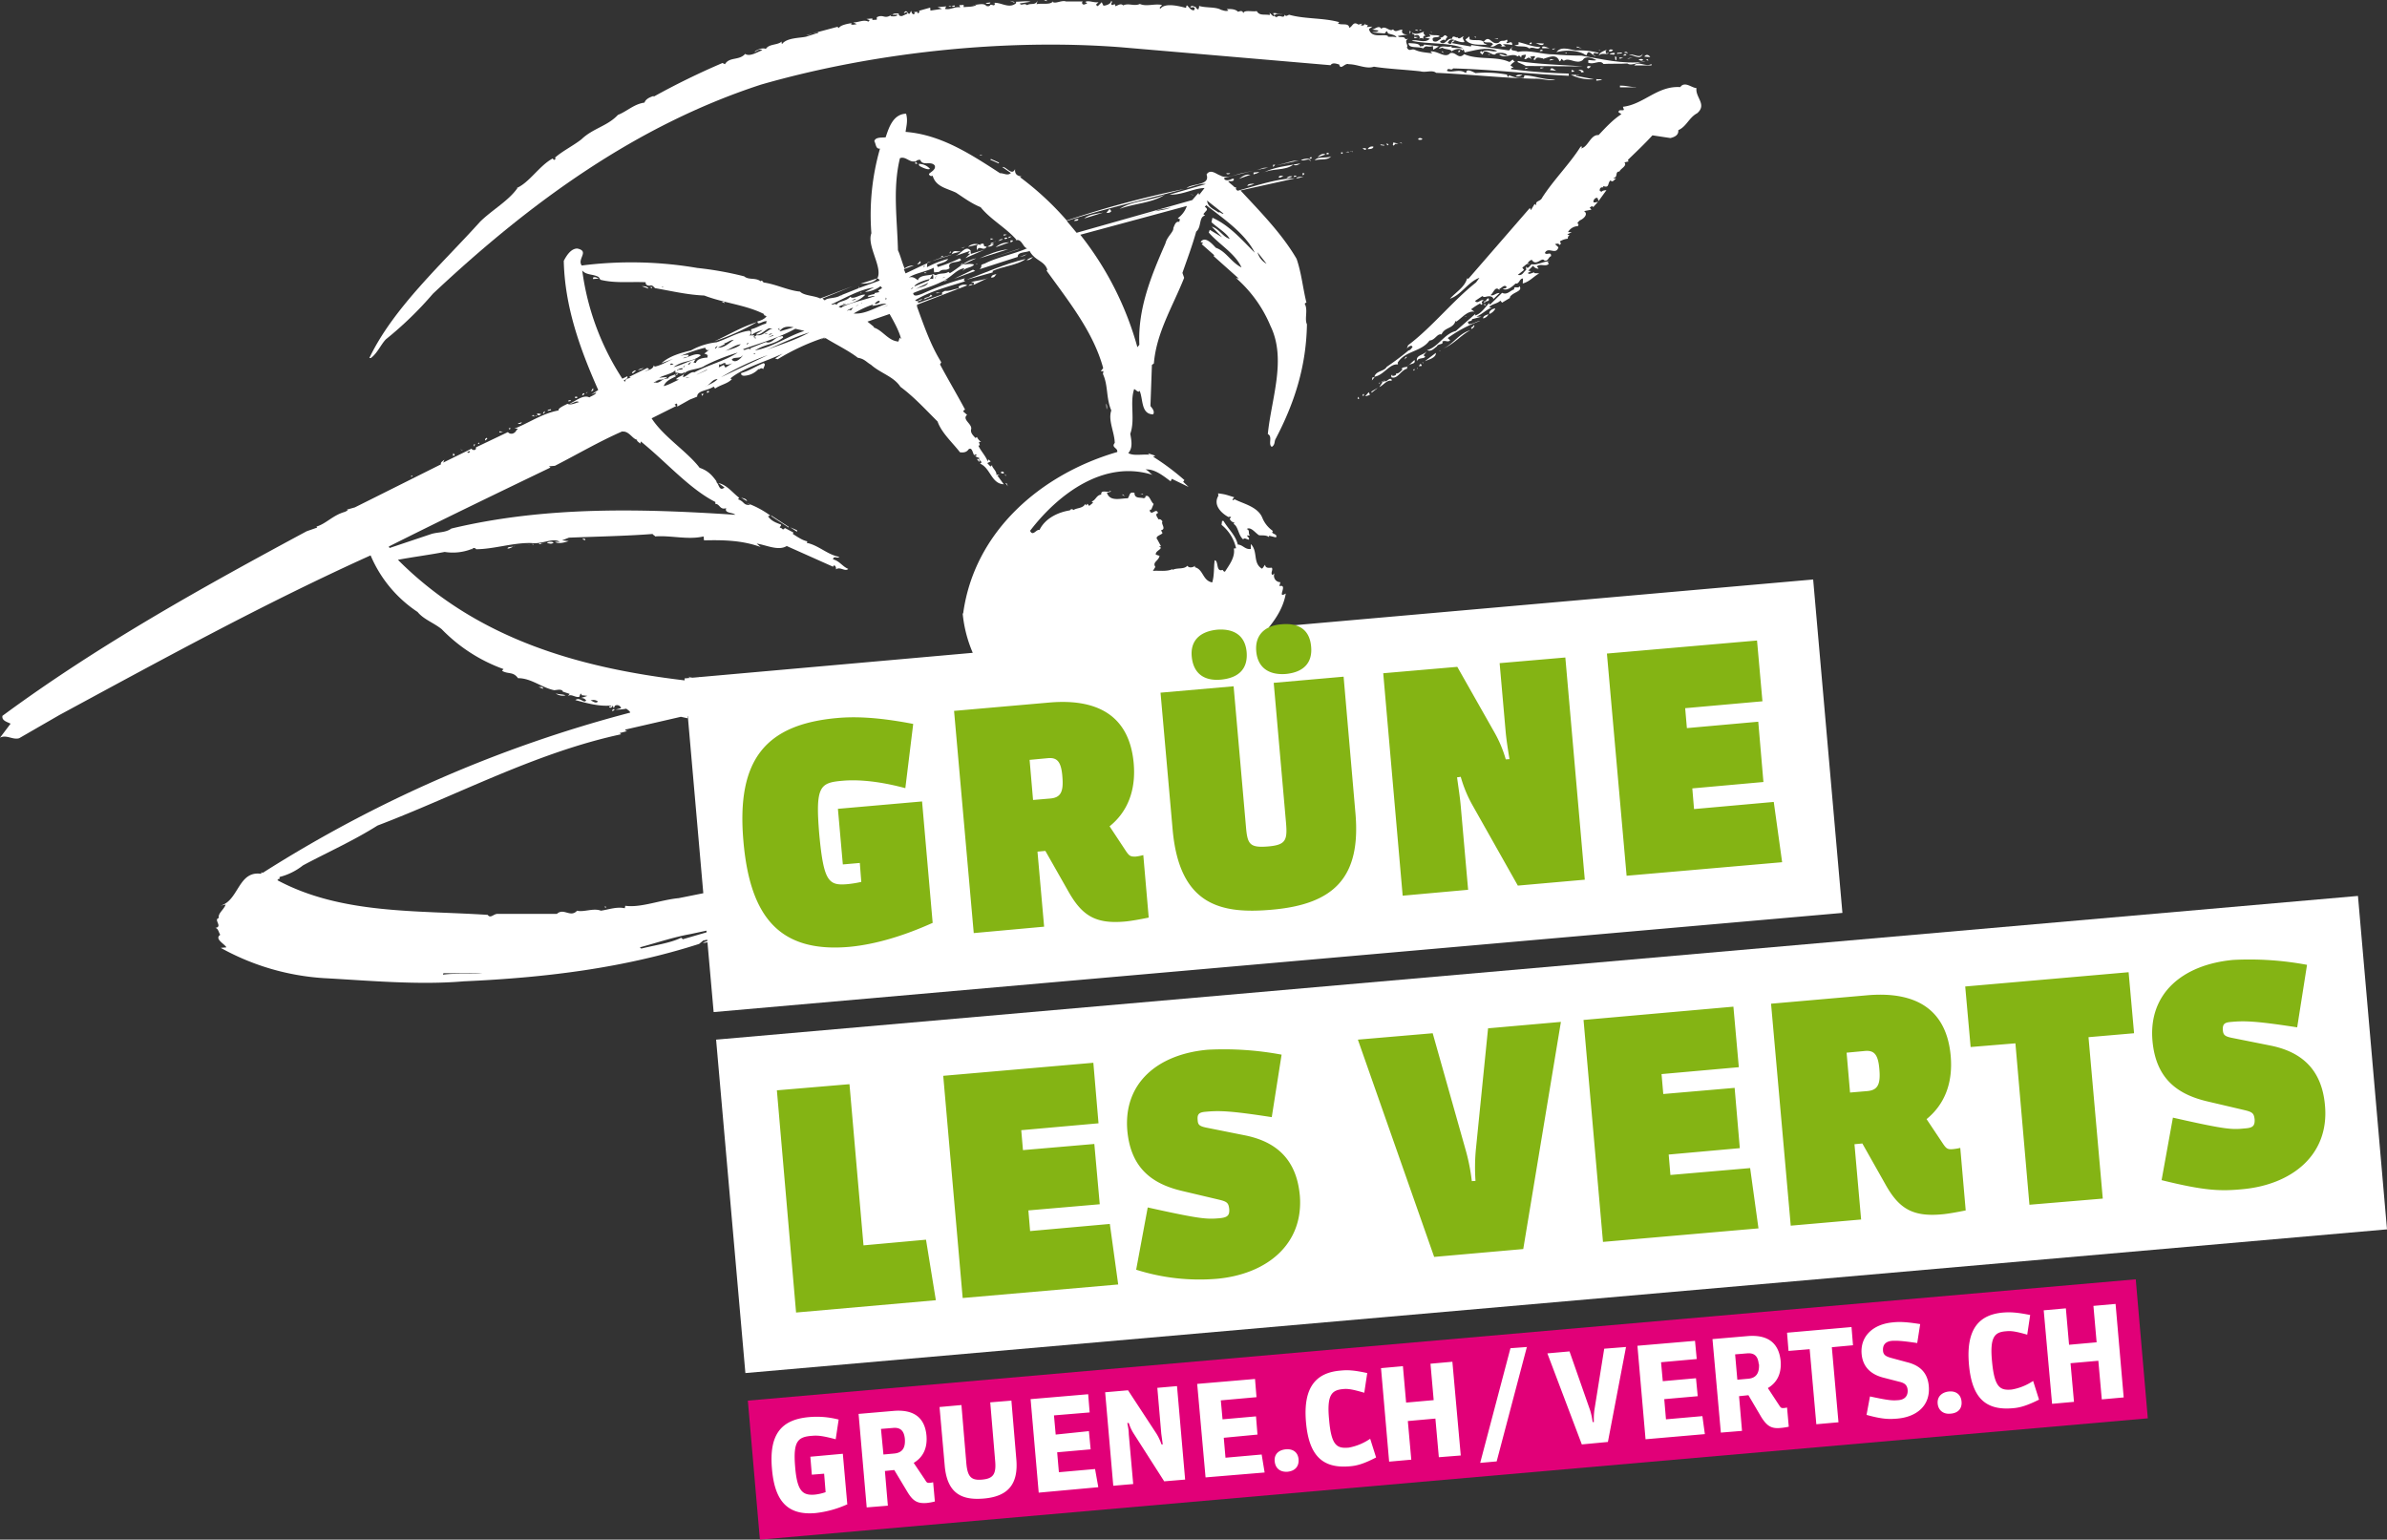
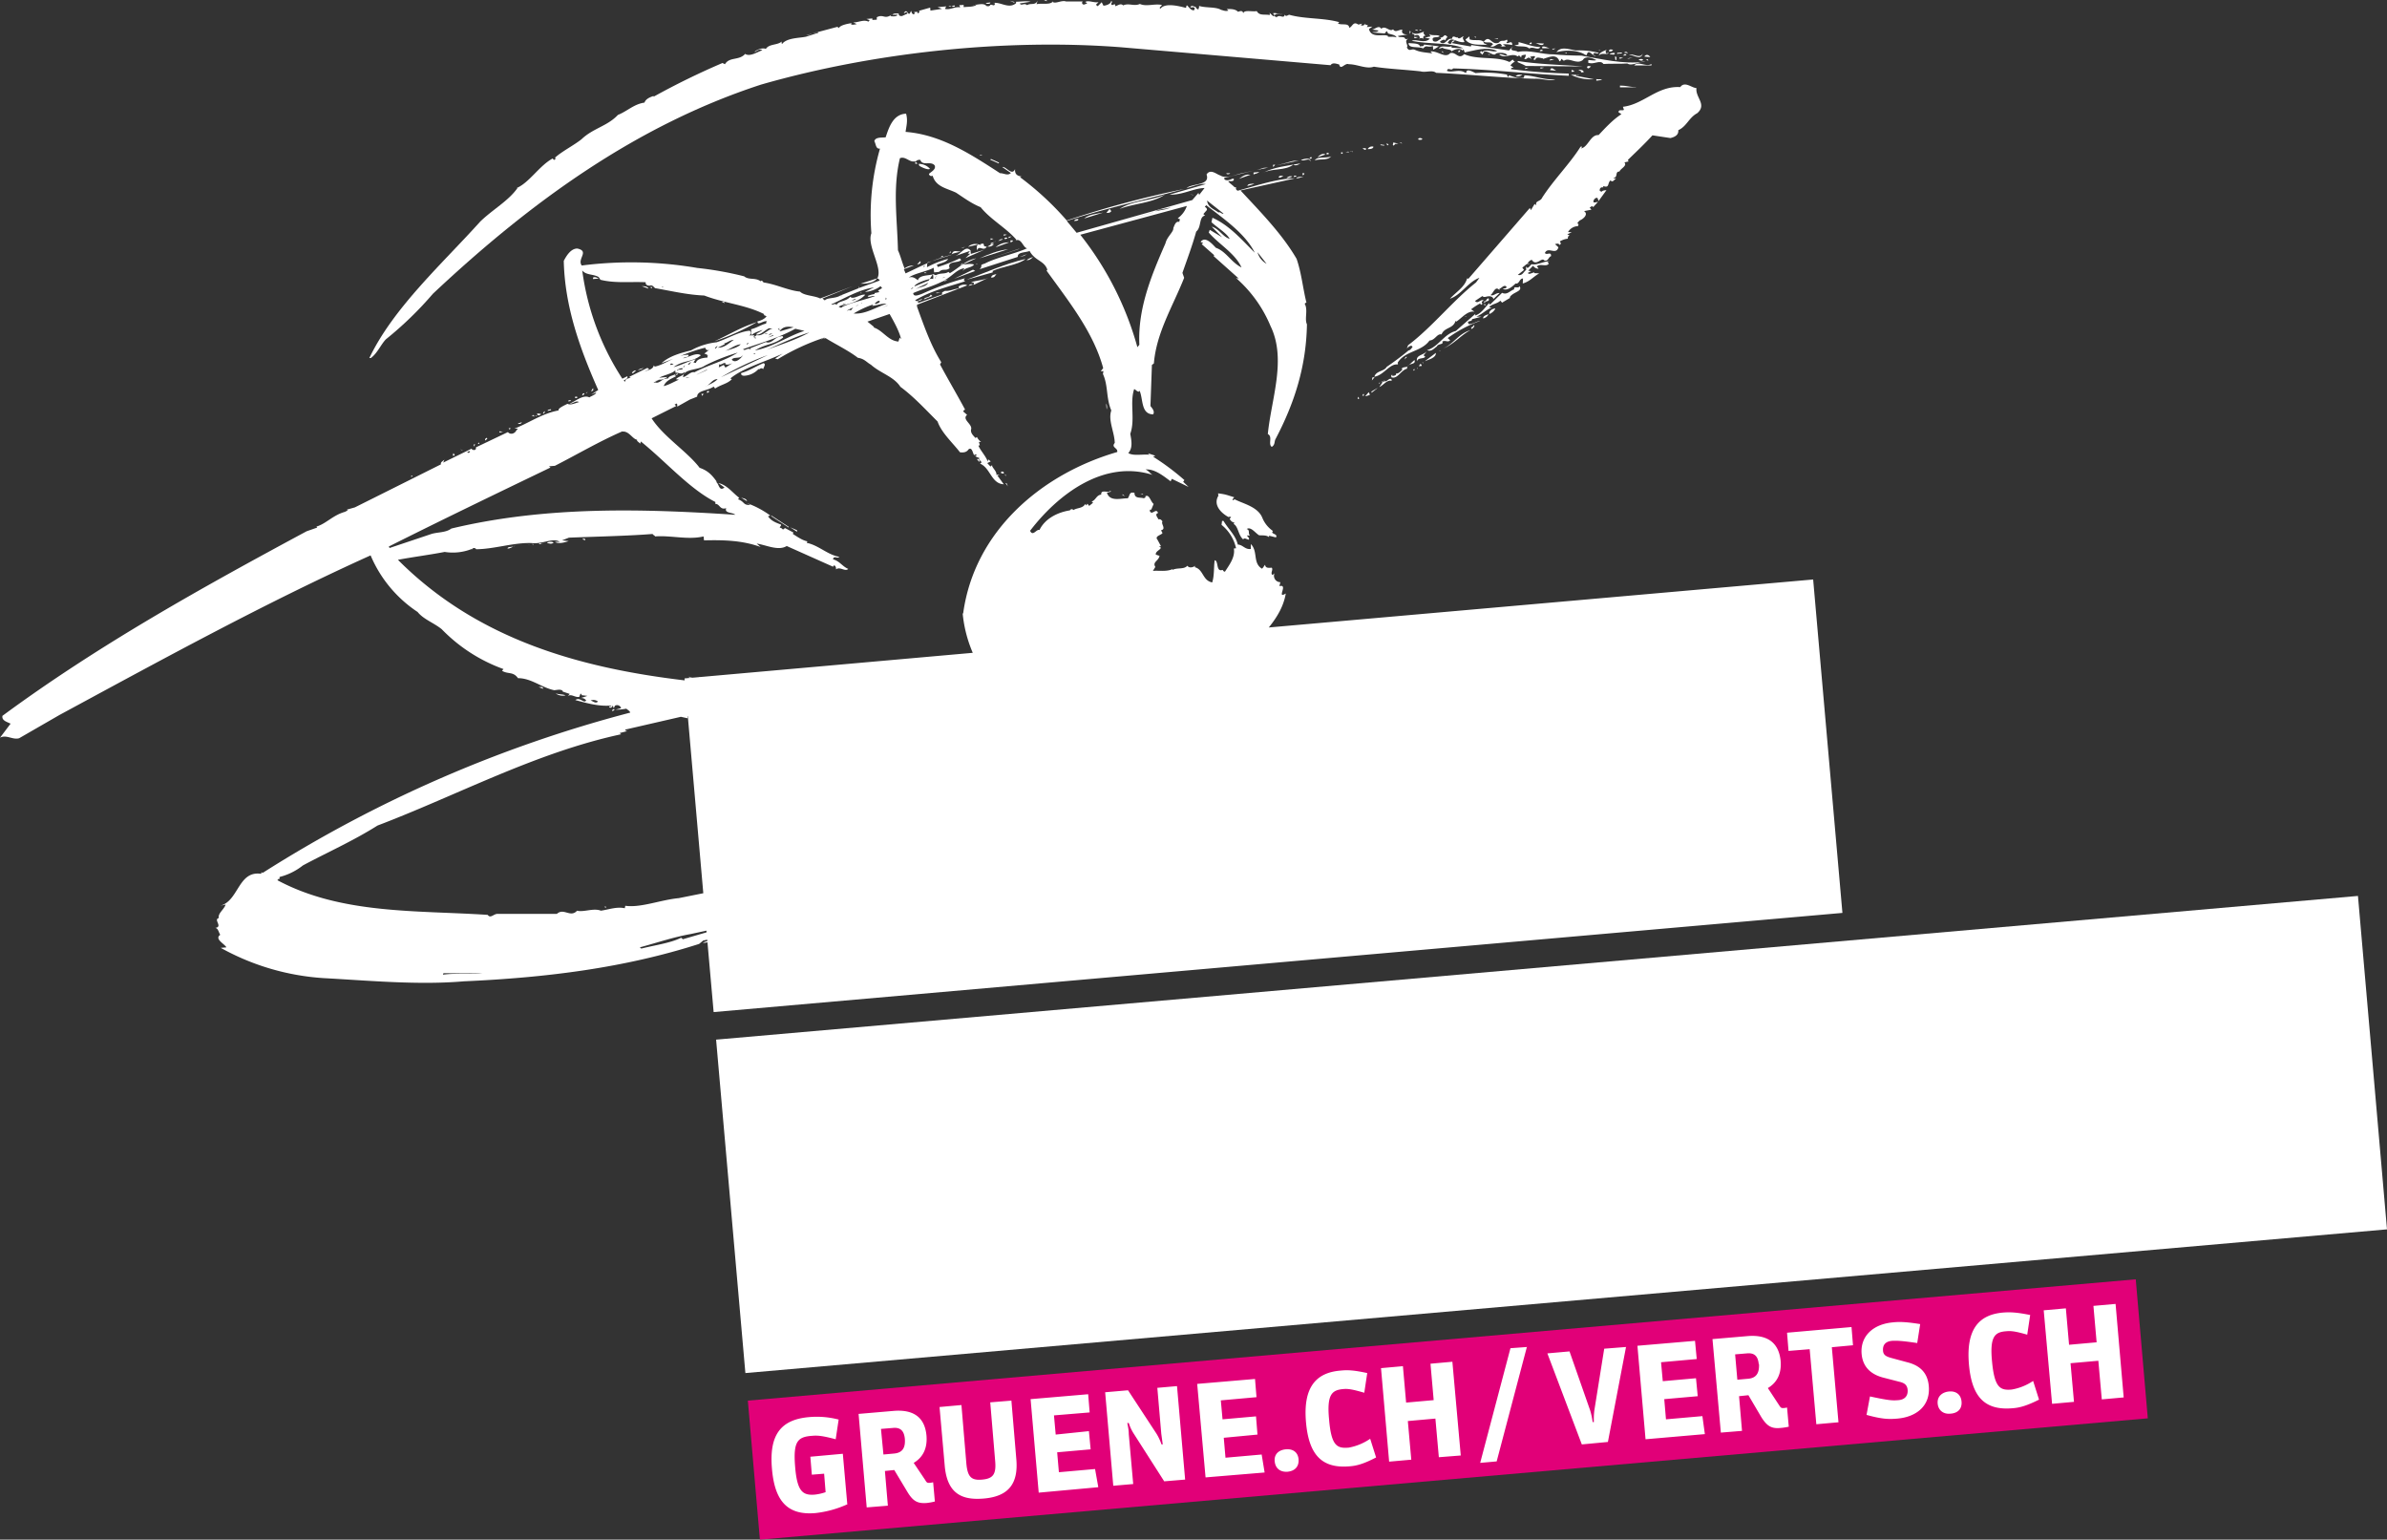
<svg xmlns="http://www.w3.org/2000/svg" id="Layer_1" data-name="Layer 1" viewBox="0 0 970 625.7">
  <rect x="0" y="0" width="970" height="625.7" fill="#333333" stroke="none" />
  <defs>
    <style>.cls-1{fill:#fff}.cls-3{fill:#84b414}</style>
  </defs>
  <path d="M386.3 2.8l-.9-.3.9-.1v.4z" class="cls-1" />
  <path d="M209 86.3c.3.6-.8.4-1.4.4.3 0 .8-.7 1.4-.4z" class="cls-1" transform="translate(179 -84)" />
  <path d="M212.7 86.9c1.4-.2 3.5 0 5-.8-.1-.5-1 .1-1.3-.1 1.5.1 4.4-1 5.4.4.6.2 1.2.2 1.5-.2.5-.9 1.8.8 2-.7-.4-.6-.6-.3-1-.2 3-.9 6.5 2.6 9.6 0v-.6c2 0 4-.4 5.9 0l-4.4.7c.7 1.2 1.7-.4 3 .7 1.4-1 3.3.3 4.3-1.9l-.5 1.5c2.4-.5 5.4.4 6.7-1.1h-.3c1 1.3 3.8-.7 5.6 0h6.8a.7.7 0 0 0 .7 1.2l1.1-.4c-.3-.3-.6-.6-.9-.5 1.1-1 3.6.3 5.4 0 .2.4-1.8.8-.2 1.6l1.6-1.6.7 1.4c.9 0 3-.6 3.1-1.8 1 0-.2 1 .1 1.2.4 1.1 1.7-1 1.6.8.9-.1 2.2-1.4 3.2-.3 2.3-1.1 4.5.5 6.8-.6 2.7 1.2 5.8-.2 8.9.4 0 .6-.9.7-.8 1.3l.3.2c1.9-2.5 7.6-1 10.3-.3.3-.3 0-.9.5-1 .7.6 1.4 2 2.8 2l.3-.7c0-.6-.6-.6-1.2-.5h-.6c.5-1.2 1.4-.2 2.3-.2-.3.3.4.8 1 1.1 0-.6.5-1 .2-1.5 3 .9 6.8.3 9 1.6.9.2 1.8.7 3 .3l-.7-.6c1.8-.1 3.6 0 4.6 1.1.8-.3 2-.7 2.1.7.2-1.7 3.8-.6 5.5-1 1.1 2 3.1 1.2 5.2 1.6.3-.3 0-.6 0-.9l1.5 1.4c.9-.4.3-.6-.1-1.2 1.5-.4 2.4.7 3.9.3-1.1.6-2.4-.7-3.2.5-.6.7.6.3.7.9 1.3-1.6 3 .9 3.4-1.2.4 1.1 1.2.2 1.8.1 6.4 1.8 14 1.2 20.3 3l-.5.6c1.8.7 4.4-.4 4.6 1.7 1.4-.5 1.5-2.8 3.7-1.3l1.5-.4-.5.7c.9.2 1.4.1 1.6-.8l-.2.3 1.5.5-.5.7 2.3-.2-1.4 1c1 4 5.8 1.8 7.7 2.8v.3c1.2.2 2-.2 3.5.3-.4-1.1-2.4-1.2-3.7-1.7h.3l-.6-.9-.8 1-5.1-.4c.8-.4 2 .1 2.6-.8l-2.7-.4c1.2 0 2.8-2 3.8-.3 1.7-1.6 3.4 1.5 4.8.2 1 1.6 2.3 0 3.8.2-.7 1.6 1 2 2.3 1.9l-4.1.6c.3 1 2.6-.2 3 1.3l1.2-.1c-2 .7.2 2.6-.6 3.5 1.1 2 1.8.2 3.4 1 2.2 1 4.5 1 6.9 1.4l-.7-.8c3-.3 6 3 8 .7 2.4-.7 3.3 2.8 5.7.4 5.6 2.5 13.1.7 18.4 3.2l1.3-1c.4.3.4.8 1 .8a4.5 4.5 0 0 0-1.9 1.6l1.2.8c-.2.3-.8-.2-1 .7a228.2 228.2 0 0 0 23.5 1.8v.9c-15.7-.7-31.5-2.6-47-3-.8 1.2-2.1-.7-2.5 1 1.8.8 4.6-.6 6.8.4l1 .5c0-2.1 2.5-.6 3.8 0a48 48 0 0 1 12.7.6c.4.3.1 1 .7.9l.2-.6c2.1.7 4 1.4 6 1l.3-1c4.4.2 8.1 2 12.5 1.6-2 1-5.7-.4-8.3-.2-13.3-.3-26.4-1.8-40.1-2.4-1.6-1.3-4.2 0-6.3-.6-6.2-.7-13.4-1-19-1.9-3 1.1-6.7-1-10.2-1-1.6-.7-3.3 2.7-3.9.1-.9-.2-2.7-1-3.5.3l-85.2-7.3c-46.8-3.6-100.4 2-146.3 15.2-50.5 16.5-93.4 47.5-133.3 85a143.6 143.6 0 0 1-19.1 18.5c-2.1 2.2-3.4 5.6-6.1 7.6h-.6c9.7-20.4 30-38.7 45-55.4 5-4.9 11.5-8.4 15.2-13.7H31c5.1-2.2 9.2-9.1 14.6-12 .3.3.3.6.6.6.3-.3.6-.3.6-.6l-.3-.3c3-2.7 7.5-4.9 10.8-7.5 4.7-4.5 10.5-5.3 14.8-9.9 3.8-1.5 6.5-4.4 10.8-5 .5-1.5 2.2-2.2 3.7-2.7v.3a305 305 0 0 1 28-13.7l1 .5c1.8-3.1 5.8-1.4 8.2-4.2 1.9 1.3 5-.8 7-1.5-1.3-.8-2.4.5-3.2.8.5-.9 3.4-2 4.6-1.3 1.3-2.1 4.6-1.5 6.3-2.9.2-.6 0 .6.3.9 1.9-2.6 7.2-2.4 9.8-3l5-1.6c-.7-.8-3.3 1-5 1l12.7-3.4.6.5c.5-1.2 3.7-1.8 5.2-2l-.3.4c.6.5 1.5.1 2.4 0l-1.5-.7c2 .1 4.3-1.3 6.2-.3l.5-.6-1.3-.5 2.4-.2v.6l1.8-.1v-1c2.8-1.4 3 1 6-1l-.5.6c.9 0 2.4.3 3-.6h-2.2c.6-.7 1.8-.5 2.6-.5-.1.9.7 1.1 1.4 1l2.2-1c-.4-1.2-.9 0-1.5-.2 1.6-2.5 1.7 2.5 2.9-.9.3.6.4 1.5 1.3 1.4l.2-.6-.3-.3 1.5-.1s-.3.3 0 .3c0 .3 0 .3.3.3l.5-.7-.3-.3 4.6-1.3.1 1.2 4.7-.7-1.8-.7 3.5-.3-.5 1c2.1.6 3.8-1 6.2-.6l-.4-.9 1.8-.1v.9z" class="cls-1" transform="translate(179 -84)" />
  <path d="M223.4 85c.4.6-1.7.8-1.8.2l1.8-.2z" class="cls-1" transform="translate(179 -84)" />
  <path d="M412.2 1.1l-1.8-.8 1.8.5v.3z" class="cls-1" />
  <path d="M246.4 84.2v.3l-1.2-.5a1.8 1.8 0 0 1 1.2.2z" class="cls-1" transform="translate(179 -84)" />
  <path d="M358.6 7l-.8.6-.1-.3.9-.3zM475.9 2.6v-.3l1.2.2-.3.3-.9-.2z" class="cls-1" />
  <path d="M350.9 91.3c0 .3-.6.7-.9.7.3-.3.6-.6.9-.7z" class="cls-1" transform="translate(179 -84)" />
  <path d="M554.9 13.2v-.4h1.2v.3l-1.2.1z" class="cls-1" />
  <path d="M394 97.3l-.3.6.2-1.4s.7.5.1.8z" class="cls-1" transform="translate(179 -84)" />
  <path d="M575.2 12.3V12l.9.2v.3l-.9-.2z" class="cls-1" />
  <path d="M398.6 96.3c0 .3-.6 0-1.1.1.3 0 .8-.6 1.1 0zM399.8 96.8c-.8.7.1 1.2.5 1.8-1-.3-1.1.7-.8 1.2-.6-.5-2-.4-1.7.2a1.4 1.4 0 0 0-.2-1.5c-.6-.5-1.4-.1-2 0 .7-1-1-.3-.7-1.2 1.8 1 3.2 0 5-.5z" class="cls-1" transform="translate(179 -84)" />
-   <path d="M581.9 13.4l-.7-.8.6.5.1.3z" class="cls-1" />
  <path d="M406 98.7c-.6.9-3.7-.3-2.6 2 1.6.7 2-.5 3.2-.9l-.3-.5c1.8 0 1.3-2 2.9-.3l-.8 1c.3 0 0 .2 0 .5-.3-.8-1.8-.1-2.3.5 2.2 2 2.8-1.7 4.9-1.2.4-2.2 2 .3 2.6-.9l-.3.3c.7 1.1 1.7-.4 2.6-.5-1.1.7.2 1.8.2 2.4-3.2.5-5.2-2.8-6.8.3 2.3 1.5.8-1.3 3-.9l-1.4 1 7.8 1.4.2-.6 15.3 2.2 1.6-1.6c-1.9 2.2 1.3 1.3 2 2.2 4.6-1 10.1 1.1 14.6 1 3.2.3 7.7.5 11.2.5 8.5 1.4 16.6 3.6 26 2.5-2-.4-5.4 2-7.3.7-2.6.2-7.4 0-9.7.2-1.4-2-4.1.6-6.3-.6.3 0 0-1 .2-1 1.2 0 2.4.4 3.2 0-1.5-.7-4.3-2-5.5 0-2.6 2-5.5-1.3-7.7.3l-1-.8c-.2.3-.2 1-.8 1-1.2-3.5-4.8-1.4-6.8-.9l.2-.3c-1.2 0-2.8-1-3.2.6h-.6c-.3-.6.6-.7.5-1.3-.6-.5-1.2.1-2 0l.6 1c-1-.5-1-1-2.3 0h-.7c.3-.7.8-1 .5-1.9-.3.4-1.8 0-1.7 1v.3l-1-1c-.2 1.1-.9 0-1.8 0-2-.3-4.3 1.4-6.2-.3 1.2-.4 2.1.7 3.3.4-.4-1.2-3.4-1.2-4.5-.8-1 1.5-2.8-1-4.8-.8l-.8 1.3-1-.9.5-.6.4.5c1.6-1.6 4.4.3 6.1-.5-4.3-2-9.7 0-13.2.6l-.4-1.2-.6.4c-.6-1.1-3-.6-4.4.4.2-1-2.7-.7-3.6-1.5l-1.5.4c1-1.8 3.5-.3 5.2-1v.6l4.8.2c-5.8-2.5-14-1.5-21-3 1.8-1 5.2 1.4 7.4-.9l-2.1-.4 2.3-.5-.7-1.4c.4 1.4 3 .6 4.2 1.1zM397.4 99.1c-.6 0-1.7 1-1.8-.1l1.8.1z" class="cls-1" transform="translate(179 -84)" />
  <path d="M418.2 100c2 .7 4.4-.2 5.7 1 2.6-3.3 3 1.7 6.2.3 1-1.3 1.8-.2 3.2-1.2a.7.7 0 0 1-.2 1.2c.6.9 2.5-1.4 2.4 1a15 15 0 0 0-3.8-.3l1.2.8-2.3.2.8-.3c-.3-.6-.7-1.2-1.5-.8-.6 0-2 1.6-3.2.9l1-.7c-.6-1.5-2.6-.4-3.8-1.2v.6l1.6.8c-2.1-.4-7 .6-9-2.2l1.6-1.3.1 1.1z" class="cls-1" transform="translate(179 -84)" />
  <path d="M599.8 15.4l-.7-.5h.6l.1.5z" class="cls-1" />
  <path d="M398 102.9c.6-.3 1.5.2 1.7-.8l6 .7a16.7 16.7 0 0 1-2.3 1.4l-.1-1.5c-2.6.8-2.4-.7-4 1-1.9-1-6 .2-5.9-2.2 1.8.2 4.5 0 4.6 1.4z" class="cls-1" transform="translate(179 -84)" />
  <path d="M608.7 15.8l-1.5-.1 1.5-.2v.3z" class="cls-1" />
  <path d="M446.8 103v.3c-1 1.3-2.7-.6-4.4.4-1.2-1.3-3.8-.5-6-1.2l1.7-.4v-1c3 .7 5.8 2 8.7 2zM443.5 101.9h-1.2c.3 0 .5-.9 1.1-.6v.6zM407.4 105v.6l-.6-.8.6.2zM448.4 101.7c-.7 1.5-3-.3-3.5-.2l3.5.2zM414.4 104.4c0 .6-.5 1-.8.7s.5-.7.8-.7zM450.7 103.6h-3v-.6c1.1-.4 2 .4 3 .6z" class="cls-1" transform="translate(179 -84)" />
  <path d="M605.4 22.3l-.9-.2.9-.1v.3z" class="cls-1" />
  <path d="M447.9 104.7l-1.2.1c.2-.6.5-.6 1.1-.6v.5zM453.1 103.7c-.3.3-1.7.7-1.2.1l1.2-.1z" class="cls-1" transform="translate(179 -84)" />
-   <path d="M640.6 19.2l.3-.3 1.9.8-2.2-.5z" class="cls-1" />
  <path d="M470.7 105.4c-.5 1-1.9-.7-2.3.8l1 .5c-1 .4-3-3.3-3.6-.3l-1-.2h.3c-2.8-1.8-7.8-2-11.6-1 1.9-2.6 5.3-1 8-.7a31 31 0 0 1 9.2 1z" class="cls-1" transform="translate(179 -84)" />
  <path d="M636.7 21.7l-.9-.3h.9v.3z" class="cls-1" />
  <path d="M471.2 104.2c-.3.3 0 .3 0 .3l-.6-.3h.6zM473.9 104.3c-.3.3-.6.6-.3 1.1.4 1 .9-.6 1 .3-.9.6-3-.4-3.8.9-.1-1.2 2.2-2 3-2.3zM476.5 104.3a1.4 1.4 0 0 1-1.7.5c.2-1 1-.7 1.7-.5zM477.2 105.7c-.2 1-1.2.1-2 .5l.3-.6c.6.2 1.1-.4 1.8.1zM480.2 105.5c-.9.6-1.2 0-2 .5v-.6c.5.2 1.4-.2 2 0zM464 111l-24.2-.2 1.2-.1-3.4-1.5.3-.4c8.6 1.4 17.8 1.5 26.2 2.2zM482.5 105.6l-1.5-.2a.9.9 0 0 1 1.5.2z" class="cls-1" transform="translate(179 -84)" />
  <path d="M629.6 24.6l.5-.6 1.5.2-2 .4zM659.5 22.6l.9-.7.6.6-1.5.1z" class="cls-1" />
  <path d="M488.5 106c-1 2.7-3.9 0-5.6.4 1.7-1 4.3 1.7 5.6-.5zM477.8 108.4c-.6.3-.4-1-.5-1.5 1 .2.4 1.1.5 1.5z" class="cls-1" transform="translate(179 -84)" />
  <path d="M658.2 23.9l-.1-.6 1.5.2-1.4.4z" class="cls-1" />
  <path d="M491.6 107.2l-2.4-.2c.5-.9 1.7-1 2.4.2z" class="cls-1" transform="translate(179 -84)" />
  <path d="M661.2 24l.8-.4 1.5-.2-2.3.6zM619.8 28.1v-.5l1.4-.1-1.4.6zM626 27.9v-.5l1.5.1-1.5.4z" class="cls-1" />
  <path d="M488.7 108.3c-.3.6-1.5.4-1.8-.2.6 0 1.4-.4 1.8.2z" class="cls-1" transform="translate(179 -84)" />
  <path d="M669.8 24.7l-1-.5.9-.1.1.6z" class="cls-1" />
  <path d="M453.9 112.8l-3-.3c.7-1.9 1.8.4 3 .3zM467.6 111c-.3 0-1.3 1.6-1.7.2.5-.7 1.2-.2 1.7-.2zM460.7 113.1l-1.1.1.1-.9c0 .3 1 .2 1 .8zM439.6 114.4a2.9 2.9 0 0 1-2.7.5c.9-.7 1.7-.5 2.7-.5zM492.1 110.6h-7c1.6-2 4.8.8 7-.6v.6zM464.6 113.3l-1.2.2.3-.4-1.3-.7c.9-.1 2.1 0 2.2 1zM462.9 114.4c-.3 0-1.2-.5-1.5.4l7.3 1.4a18.3 18.3 0 0 1-9.3-1.8zM472 116.5l-2.3.3v-.7c.5.3 1.7-.1 2.3.4zM485.8 119.5h-6.5v-.7c3 0 3.9.6 6.5.6zM510.4 119.7c-.6 3.9 4.4 6.7.3 10.3-3.4 1.8-4.3 5.4-7.7 6.9.2 2-1.5 2.8-3.2 3.2l-7.3-1.1c-3.2 3.5-6.7 6.8-10 10l.3.6-1.7.4c1.3 1.4-1.6 2.5-2 3.7-2 0-.4 2.4-2.5 2.6.4.3.7.2 1.2.2-.8.4-1.5 1.9-2.3.8-1.4 1-.3 3.3-3 2.3v.6a1 1 0 0 0-1.4 1c-.2.6.7.5.7.8.3-.6 1.4-.7 2-.7l-3.2 4.4-.4-1.2c-.9-.5-2 1.1-1.6 1.7.6.2 1.2-.1 1.8-.2l-2 2.2c-.3-.8-1-.1-1.4.2l.7.8-3 .6c2 1.3-.5 3.3-1.6 3.7a4.3 4.3 0 0 0-1.1 1.2l.6.6h-.3v.6a4.8 4.8 0 0 0-4.1 2.4l1.5.1-1.8.8 1 .5c-.6 0-.8.7-.8 1.3a7.9 7.9 0 0 0-3.2 1.1c0 .3.4.6.4.9l-.5.6c-.4-.9-1.3-.5-1.9-.4l1.4 1.3c-1 3.4-4.2-.5-5.5 2.3.7 1.1 2.6-.8 2.5 1.3-1.1.3-1.2 2.4-2.8 1.7-1-1.4-3.3 2.6-5-.2-.9.1-2.5 1.7-1 1.9-.7-1.1-2 .8-2.9 1.2l.7 1-2.5 2c1.9.5 2.3-1.3 3.4-2l-.1-1.5c.7 1.7 1.7-.5 2.3-.8 2.4.4 5-1.3 7.3-1.2l-.9.3.6.6c-1 1.6-3.8-.3-4.9 1.3a1.3 1.3 0 0 1 .7.8 2.6 2.6 0 0 1-2.2-1.2l-2 2 1.2.2-1.3.7c.3.9 1.7-.1 2.6-.2v.3l2 .1c-2.5 1.4-3.8 3.3-6.7 4.1l.1-2c-1.4-.2-1.5 2.4-3 2-1.1 1-3.3 3.2-5.2 2.2.6-.3 1.8-.1 1.4-1-1-.7-1.7.5-2.8 1v.5c-1.7-2-2.5 1.4-3.6 2 1.2.6 2.2-1 3.7-.8l-2.7 2.6c.5-.6-.7-1.4-1.6-1.3-1.2 0-2 .7-2.7-.1l-3 2c1.2 1.4 2-.7 3.5-.3l-.8.7.3.8-.6.4-.3-.6a26.8 26.8 0 0 0-3.7 2.4l1.4 1c-2.8-.6-5.2 2.6-7.4 4l-.3-.3c-1 3.3-4.5 2.5-5.7 5.5-1.9-.4-2.5 2.3-4.9 2.5-3.4 4.7-10 4.1-13 9.1.2 0 .3.6 0 .6-3.3-.3-5.6 4.4-9.4 5 .7-2.5 4-2.1 5-4 2.5-1.7 6.2-4.4 8.9-6.7.6 0 1.1-.7 1.6-1.4-.4-1.1-1.7 0-2.3.6l.5-1.3c9.7-7.3 18.2-18.1 27.6-25.5l1.4-1.9c-4.6 1.6-7.4 7-12 8.5 2.7-2.9 6-4.7 7-8.3l.5.2 25-28.8.4.9 1.5-2.5.7.5c-.5-2 1.6-1.3 2.4-3.1 4.7-7.3 11.2-13.7 15.6-20.7h.6c0 .4-.3.4-.5.7 2.9-.3 3.9-5.7 7.2-5.4 3-3.2 6-6.4 9.3-8.5l-1.2-.8c.1-1.4 1.7-.4 2.2-1l-.4-1.2c8.5-1 14-8.6 23.3-8 1.8-2.5 4.5.2 6.5.4z" class="cls-1" transform="translate(179 -84)" />
  <path d="M441.7 196.4c-.3 0-1.1 1-1.2 0h1.2zM434.4 204.7l.3.3-3.3 2-.7-.8c-1.4 1.3-3.1 1.2-4.5 2.5.4.5 1 .2 1.2.2-2.6 1-3.9 2.7-6.5 3.8h2.1l-3.8 1c.1 1.3-2.6.3-1.3 2 1.5.1 3.2-1.2 4.6-1.3a52 52 0 0 0-13.2 7l1 .9c-1.1 1-1.8-.2-3.2.5.7 1.4-1.7.7-2.2 2-1.1.7-2.2 2.3-4 1.5 4.6-1.3 6.8-6.5 11.7-7.8l8-7-.2.7c2.3-.5 4.1-3.3 5.7-5l.4.6 4.9-4.8c2.1 1 3.2-.9 4.9-1.4-.2-1.7 1.7-.1 2.2-1.3 1.4 2.2-2.7 2.3-4 4.5z" class="cls-1" transform="translate(179 -84)" />
  <path d="M610.2 121.3l3.1-2.1h.6l-3.7 2.1z" class="cls-1" />
  <path d="M425.9 205.2c.7 1.7-1.1.7-1.6 1.9l-.4-.6c1.2.2.8-1 2-1.3z" class="cls-1" transform="translate(179 -84)" />
  <path d="M612 121.1v-.3h.5l.1.3h-.6zM603.6 124.2l-.8-.5.8-.1v.6z" class="cls-1" />
  <path d="M428.6 209.3c0 .7-1.3 2-2.4 2.3-.2-1.4 1.3-2.1 2.4-2.3z" class="cls-1" transform="translate(179 -84)" />
  <path d="M595.8 128.7l-.6-.2h.6v.2z" class="cls-1" />
  <path d="M425.9 211.7a3.1 3.1 0 0 1-2.2 1.7c-.1-1 1.3-1.4 2.2-1.7zM419.3 217.6h-.3c-.6-.6.8-.7 1-1.6.4.5-.2 1.2-.7 1.5zM418.5 218.2c-4 2.1-6.6 5.7-11.2 7.5 4.3-1.8 6.5-6.2 11.2-7.5z" class="cls-1" transform="translate(179 -84)" />
  <path d="M585.2 142.7l-.3-.3h.3v.3z" class="cls-1" />
  <path d="M399.5 228.4l.7.6c-.8 1-3 .2-3.4 1.8-.5-2.6 2.4-2.3 4-4l-1.3 1.6zM400 230.8l4.5-3.4c.1 2.1-3 2.7-4.5 3.4z" class="cls-1" transform="translate(179 -84)" />
  <path d="M570.7 146.1l.5-1 .6-.1-1.1 1.1z" class="cls-1" />
  <path d="M392.9 233.8c-2.6.5-4 4.5-6.5 3.5v-.9h.5l-.2.3c.6.2 2-.2 1.6-1 1 .5 2.3-1.4 2.9-1.7h-.7c.3-.9 1.8-.7 2.3-1l3-2.7c.8 2.3-3.2.9-3 3.5zM399.5 231.7l-.6-.5a.6.6 0 0 1 .6.5zM398.7 232.4c.3.5-.6.3-1.2.4l.8-1 .4.6zM397 233.4a1.1 1.1 0 0 1-.2.6v-.5h.2zM395.9 234.1l-.3.6-.3-.5s.6-.4.6 0z" class="cls-1" transform="translate(179 -84)" />
  <path d="M557.5 154.6l.2-1.2.9-.1-1.1 1.3z" class="cls-1" />
  <path d="M386.5 238.2v.6c-1.8-.7-3.6 2-5 2.5l1.3-1.9c0-.3-.7 0-.4-.3l1.8-.1-1-.5h.3c.5 1.7 2-1.4 3-.3z" class="cls-1" transform="translate(179 -84)" />
  <path d="M560.3 156.1l.2-.6h.4l-.6.6zM557.3 159.1l2.6-1.5-2.5 2-.1-.5z" class="cls-1" />
  <path d="M377.6 244.6c-.6 0-1.2.4-1.8.4l1.4-1.6a2 2 0 0 1 .4 1.2zM375.2 244.8h-.6l.3-.6c.5-.3.3.3.3.6zM373.3 246.1h-.6l.2-.8c.3 0 .3.5.4.8z" class="cls-1" transform="translate(179 -84)" />
  <path d="M398.1 63.2l.3-.3.9.2-1.2.1z" class="cls-1" />
  <path d="M198.9 152.6c-.6.6-3-.4-4.3-1.2l-.3-.8a6 6 0 0 1 4.6 2z" class="cls-1" transform="translate(179 -84)" />
  <path d="M402.4 64.9l.3-.3 3.3 1.5-.2.3-3.4-1.5z" class="cls-1" />
  <path d="M399 140.4c0 .6-1.2.4-1.5.4-.7-.6.8-1 1.4-.4zM387.9 142.5c0 .3-.3.3-.6.7l-.3-.3.2-1 2.1.5-1.4.1zM385.2 142.8l-.2.3-.7-.6c.6-.3.6 0 1 .3z" class="cls-1" transform="translate(179 -84)" />
  <path d="M569.8 58.3l-1.2-.2.9-.1.3.3zM561 59v-.3l1.5.2v.3L561 59z" class="cls-1" />
  <path d="M379.1 143.6c0 .9-1.4 1-2.3 1a2 2 0 0 1 2.3-1zM376.2 144.4c-.2 1-1.2.1-1.5-.1a2.3 2.3 0 0 1 1.5.1zM361 146.7h-.9c-.3-.5.3-.6.8-.6v.6zM370.7 145.5v.3l-1.2-.5c.5 0 .9.5 1.1.2zM359.6 146.8l-3.2 1.1c.6-.6 2-1.9 3.2-1.1zM366.6 146.2a.3.3 0 0 1-.3.3h-.3v-.6c.3 0 .6 0 .7.2z" class="cls-1" transform="translate(179 -84)" />
  <path d="M548.3 61.9l-1.5-.1 1.1-.2.4.3z" class="cls-1" />
  <path d="M354 148.4l-.8.1a.6.6 0 0 1 .8-.6v.5zM353.6 149.7c-.5-1.8-2.4-.1-3.9-.6.3-.3 4-1.5 3.9.6zM362 147.4c-1.3 2-4.7 1-6.7 1.8 1-1.8 4.7-.7 6.7-1.7z" class="cls-1" transform="translate(179 -84)" />
  <path d="M518.8 67.2l6.7-1.8 2.3-.2-9 2zM517.4 67.9l-.1-.9.9-.1-.8 1z" class="cls-1" />
  <path d="M349.5 150.3c-.2.3-2 1.4-2.9.6-3.6 2.7-8.8 1.3-12.7 3.5 4.5-2.5 10.1-3 15.6-4z" class="cls-1" transform="translate(179 -84)" />
  <path d="M510.7 69.1l2.9-.9 1.8-.1-4.7 1z" class="cls-1" />
  <path d="M320.9 154.3c0 .6-1.7.7-1.5.1h1.5zM332.7 153.9c-.6.6-1.7.7-2.3 1v-.8l2.3-.2zM329.2 155l-4.8 1.7c.8-.4 2.7-2.3 4.8-1.6zM351 154.3c.1.6-.2.6-.5 1l-.3-.9h.9zM342.6 155.6c-.6 0-1.1.8-2 .5.2-.9 1.4-.7 2-.5zM346.1 155.7c0 .2-1.4.7-2.3.7a2.3 2.3 0 0 1 2.3-.7zM347.9 155.5c0 .3-.6.3-1.1.4-.1-.9.8-.4 1-.4zM351.2 155.8c-1.2 0-2.3.8-3.5.6.8-.7 2.3-.5 3.5-.6zM330.7 158.5c-.5.6-2 .8-2.8 1.1.2-1.2 2-.7 2.8-1.1zM294.4 163.1c-5.3 3.5-12.4 3.5-18.4 5.8 5-3.4 12.5-3.2 18.4-5.8z" class="cls-1" transform="translate(179 -84)" />
  <path d="M485 79.3l-1.5-.5 1.2.5h.3z" class="cls-1" />
  <path d="M272.6 169.8c-.6.9-1.5.7-2 .7l1.3-1.6.7.9zM261.6 172.8c1.6-1.6 5.4-2 7.7-2.4l-7.7 2.4zM259.2 173c.1.9-1.1.7-1.7.8.2-.7 1.1-.8 1.7-.8z" class="cls-1" transform="translate(179 -84)" />
  <path d="M407.8 95.8l.2-.6 1.2.2-1.4.4zM409.9 96.8v-.6l1.2-.1-1.2.7zM402.6 97.5l-.1-.6 1.2.1-1.1.5z" class="cls-1" />
  <path d="M230.4 180.9l-1 .3-.3-.5c.6-.1.9-.4 1.3.2zM228.6 181.3l-2.3.8c.6 0 1-1.3 2.3-.8zM224 183.2h.9a2.7 2.7 0 0 1-2.6 1l1.7-1a.4.4 0 0 0-.6 0c.2-.8 1.7-.4 2.3-1.3l-1.7 1.3zM220.5 183c.3.2.3.5.4 1l1.1.3c-1.5 2.1-3-1-4 1.5 0-.9-.4-2 .7-2.5l-4.3 1a4.5 4.5 0 0 1 5-.7c-.1-.8.8-.3 1-.7zM232.5 181.6c.3.8-.6.6-.8 1l-.1-.9h.9zM64.3 197.2l-2.3.2v-.6c.9-.4 1.5.1 2.4.4zM225.6 184.5a8 8 0 0 1 5.5-2l-5.5 2z" class="cls-1" transform="translate(179 -84)" />
  <path d="M390.5 100.9l.8-.4.9-.1-1.7.5z" class="cls-1" />
  <path d="M215.4 185.7l.1 1.5 5.5-1.7-7.7 3.4 1.9-1.7c-.3-.3-.6 0-.9-.2 0 0 .8-.7.8-1l-5.8 2c2-.7 4.1-4.4 6-2.3z" class="cls-1" transform="translate(179 -84)" />
  <path d="M211.5 185.8c-.2.9-2.6.8-3.7 1.5.7-2.5 3-.3 3.7-1.5z" class="cls-1" transform="translate(179 -84)" />
  <path d="M386.1 102.2l.4.2-.6.6v-.2l.2-.6z" class="cls-1" />
  <path d="M219 189c3.3-1.5 7.6-3.3 11.7-3.7L219 189z" class="cls-1" transform="translate(179 -84)" />
  <path d="M401.8 105.2l12-4 .6-.1-12.6 4.1zM383 103.9l.3.3-.8.3h-.3l.8-.6zM378.1 105.2l.6-.3-.6.3z" class="cls-1" />
  <path d="M194 191.4h-.3l1.3-1.3c.4.9-.4 1.2-1 1.3zM84.5 201.3l-2.7-1c1.2 0 2.4.1 2.7 1z" class="cls-1" transform="translate(179 -84)" />
  <path d="M414.4 104.4l2.9-1.1-1.2.7-1.7.4zM265 117.2l-.9-.5.8-.1.1.6zM391 107h.3l-.8.7h-.3l.8-.7z" class="cls-1" />
  <path d="M240.8 188.5c-.9.7-1.4 1.3-2.6 1.2a6.4 6.4 0 0 1 2.6-1.2z" class="cls-1" transform="translate(179 -84)" />
  <path d="M396.6 107.5l.3-.4h.3l-.6.4z" class="cls-1" />
  <path d="M237.6 189.4c-3.4 2.4-9 2.8-13.2 4.7v.6l-10.7 3c7.5-2.8 15.7-6.5 23.8-8.4zM197.6 195h-1c0-.5.6-.3 1 0z" class="cls-1" transform="translate(179 -84)" />
  <path d="M387.7 113.3l7.7-3.7.9.5-8.6 3.2z" class="cls-1" />
  <path d="M226.5 195.1c-1.4.4-.7 1.8-2.8 1.7.5-1.5 1.7-1 2.8-1.7zM216.6 199.8l.2-.9-1.2-.2c2.3-.8 4.7-.7 7-1.8l-6 2.9z" class="cls-1" transform="translate(179 -84)" />
  <path d="M294.5 123.2l-1.2-.5.9-.1.3.6zM349.8 119.2h.3l-.1-.3h-.3l.1.3z" class="cls-1" />
  <path d="M216.3 199.6c-.3.3-1.2.3-1.7.7a1.3 1.3 0 0 1 1.7-.7z" class="cls-1" transform="translate(179 -84)" />
  <path d="M380.5 119.2v-.3l1.8.1-1.8.2z" class="cls-1" />
  <path d="M196.4 205.7c.5-1.2 2.3-.5 2.8-2l.7.6-3.5 1.4zM111.5 222.6c6.6-3 10.5-5.6 17.1-7.7a93.5 93.5 0 0 1-17 7.7zM82.6 233.4c-.5.7-1.7.8-2.3 1.1.3-.6 1.5-.7 2.3-1zM79.5 234.6c-.6.3-1.1 1.3-1.7 1 0-.3 1-1.3 1.7-1zM131.2 234c-1.3-.9-1.2.3-2 0a8.4 8.4 0 0 1-5.8 2.7c-.6 0-1.4-.2-1.2-1.1 3.2-.9 5.7-2.6 9-4 1.3.2 0 1.8 0 2.3z" class="cls-1" transform="translate(179 -84)" />
  <path d="M275.4 151.8l.1.3-.6.3-.3-.3.8-.3z" class="cls-1" />
  <path d="M61.5 243h-.3l.8-1.3c0 .3.4 1.1-.5 1.2z" class="cls-1" transform="translate(179 -84)" />
  <path d="M238 160l.5-.6h.3l-.8.6z" class="cls-1" />
  <path d="M58.4 243.8c.3.6-.6.7-.8 1 0-.6.2-1 .8-1zM55.6 245.6c0 .2-1.2.3-1-.3.4 0 1-.4 1 .3zM53 246.7c0 .5-.6.3-1.1.4 0-.6.8-.4 1.1-.4z" class="cls-1" transform="translate(179 -84)" />
  <path d="M229.5 163.8l-3.4 1.7 3.4-1.7z" class="cls-1" />
  <path d="M109.2 243.2c-.3 0-.6.7-.9.4v-.6c.3 0 .6-.4 1 .2z" class="cls-1" transform="translate(179 -84)" />
  <path d="M285.4 160.9l-.4-.8.9-.1-.5.9z" class="cls-1" />
  <path d="M44.8 250.3c.6.6-.6.4-1.2.7-.3-.5.9-.6 1.2-.7zM42.2 251.8c0 .2-.3.3-.6.3l.6-1c.2 0 .3.6 0 .7zM40.8 252.2c0 .6-1.7 1-1.5-.2l1.5.2z" class="cls-1" transform="translate(179 -84)" />
  <path d="M217.2 169.3l-1.2-.5.9-.1.3.6zM217.8 169.2l-.3-.2.8-.1-.5.3z" class="cls-1" />
  <path d="M33 255.5c0 .6-.7 1-1.6.7.2-.3 1.1-.3 1.7-.7zM28.3 258c.6.3-.3.3-.3.6l-.3-.6h.6z" class="cls-1" transform="translate(179 -84)" />
  <path d="M203 175.8l-.1-.5 1.5.1-1.4.4z" class="cls-1" />
  <path d="M18.9 262c.3.6-.3.4-.5 1-.7-.2.1-1.2.5-1zM15.8 264.4h-.6l.3-.6a1 1 0 0 1 .3.6z" class="cls-1" transform="translate(179 -84)" />
  <path d="M192.6 181.5l-.1-.9h.6l-.5.9zM188.3 183.3l-1.3-.7.6.2.7.5z" class="cls-1" />
  <path d="M5.9 269.1l-.9.1.2-1c.3 0 .4.6.7 1zM270.7 250.4l-.2-2.4a3.1 3.1 0 0 1 .2 2.4zM-11.4 277.7h-.6c0-.2.3-.5.6-.3v.3zM219 271.2v.6l-1-1.2c.6-.3 1 .3 1 .6zM228.9 276v.5c-.3-.2-1.5.1-1-.8a1.1 1.1 0 0 1 1 .2zM124.6 287.7l-2.5-1.5c1 .4 2.1.3 2.5 1.5z" class="cls-1" transform="translate(179 -84)" />
  <path d="M408.9 193.6l-.6-.8h.3l.3.8z" class="cls-1" />
  <path d="M230.6 281.7l-1-1.4c.8 0 .6.8 1 1.4z" class="cls-1" transform="translate(179 -84)" />
  <path d="M313.3 209.7l.3-.1 6.9 4.5v.3l-7.2-4.7z" class="cls-1" />
  <path d="M58.8 303v.6c-.3-.3-1.5-.2-.7-.9 0 .4.4.3.7.3z" class="cls-1" transform="translate(179 -84)" />
  <path d="M215.3 221.2l-1.5-.1 1.1.1h.4z" class="cls-1" />
  <path d="M46 304.4c-.6.9-2 .5-2.7.2 0-.3 1.7-.7 2.6-.2z" class="cls-1" transform="translate(179 -84)" />
  <path d="M216.8 221.4l-.7-.3h.6l.1.3z" class="cls-1" />
  <path d="M41.8 304.7l-1.7.5v-.3c.5-.4 1.2.2 1.8-.2zM30.4 305.7c-.9.4-2.3 1.4-3.2 1.2.2-1 2.4-.3 3.2-1.2zM278 285.5h-.3l-.7-.5c.3-.3.6.3 1 .5z" class="cls-1" transform="translate(179 -84)" />
  <path d="M464.6 200.9l-1.2-.2.9-.1.3.3zM323.9 216.1l-2.8-1.8 2.8 1.2v.6z" class="cls-1" />
  <path d="M322.6 286l-.8 1 .3.3.6-.4c3.4 1.8 9.5 3 11.3 7.6a12 12 0 0 0 4.3 5.3c-1.3 1.3 2.2 1 1.2 2.6l-2.8-.7v.6c-1.2-1-3-.6-4.1-.8-1.6-1-3.3-3.6-5-2.5 1.5.4.4 1.7 1.4 2.8-.3-.3-.6 0-1-.3l-.2.4c.3.2 1 .8.7 1.4-.8 0-1.8-1-2.3-.1-2-1.6-2-5.2-3.8-6.2-.3-.2.3-.3.2-.6a2.6 2.6 0 0 1-1.9-1.6l.6-.6-.7-.3-.2.3c-2.5-1.2-6.7-4.7-4.3-8.7l-.1-1c3.3.4 3.6.7 6.6 1.6zM41.7 363.9l-1.9-.7c.7.2 1.8-.5 1.9.7z" class="cls-1" transform="translate(179 -84)" />
  <path d="M280 275.3v-.3l1.5.5-1.5-.2z" class="cls-1" />
  <path d="M106 359.4v.6h-.8v-.8c.2 0 .5.6.8.2zM50.8 366.6a4.9 4.9 0 0 1-4-.8c1.6.5 3 .3 4 .8zM112.3 360c-.2.4.7.6 0 1h-.8c-.6-.5.5-1 .8-1zM116.5 361.2v.3l-.9-.5c.3 0 .9-.4 1 .2zM118.9 361c.4.8-1.5.1-1.8.1l1.8-.1z" class="cls-1" transform="translate(179 -84)" />
  <path d="M301.5 277.5h-2.7l2.4.1.3-.1z" class="cls-1" />
  <path d="M70.8 372.3c-.3.3-.5.6-.8.6h-.3c0-.5.8-.9 1.1-.6zM205.5 421.4a11.5 11.5 0 0 1-2.2 1 2.3 2.3 0 0 1 2.2-1zM199.7 422.5c0 .3-.5.3-.8.4.2-.3.5-.7.8-.4zM202.3 428.2l-.3.6-.3-.5h.6z" class="cls-1" transform="translate(179 -84)" />
  <path d="M375 346.5l-.4-.5.9-.1-.5.6z" class="cls-1" />
  <path d="M192 431.8c-.3.6-1.2.4-1.8.7.3-.6.9-.7 1.7-.7zM186.8 433.4c-.3 1-1.4.7-2.3 1.1a21.5 21.5 0 0 1 2.3-1.1z" class="cls-1" transform="translate(179 -84)" />
  <path d="M374.1 349.6l-.7-.3h.9l-.2.3z" class="cls-1" />
  <path d="M193.9 433.7c-.5.9-1.2.4-2 .2l2-.2zM191.3 434.5c-.5 1.2-3.1 1.8-4.5 2.8.4-1.9 3.4-1.5 4.5-2.8zM186 437.4h-.7c-.6-.3.6-1 .9-.7l-.3.6zM184.2 437.5c0 .3-.6.6-.8 1-.3 0-.1-1 .8-1z" class="cls-1" transform="translate(179 -84)" />
  <path d="M246.2 369l-.6-.5.6-.1v.6z" class="cls-1" />
  <path d="M113.5 465a.6.6 0 0 1-.5.6h-.3c0-.3.2-.6.8-.6zM109.8 466.2a4.2 4.2 0 0 1-3.2.9 11.2 11.2 0 0 1 3.2-.9z" class="cls-1" transform="translate(179 -84)" />
  <path fill="#e10078" d="M303.9 569.2l4.9 56.5 564-49.3-4.9-56.5-564 49.3z" />
  <path d="M557.8 319.5L336.6 339c3.3-4.1 6-8.5 6.9-13.8-4 2.4 1.2-4-2.6-3l.4-1.6a2.6 2.6 0 0 1-2.4-3.6l-.8.7c-1-.8.4-2.1-.3-3-1.1.1-2.6.3-2.7-1.2-.6.7-.8 1.3-1.3 1.6-3.8-2.3-1.5-7-4.5-10v2c-2.4.3-3.2-1.7-5.3-1.8-.9-3.8-3.8-6.2-5.8-9.6h-.6l-.2 1.6a17 17 0 0 1 5.9 9.5l-.9.1c.6 3.5-1.8 6.6-3.6 9.4-.6.1-.7-.5-1-.7-2.8 1-1.5-3.8-3.2-3.9-.4 3-.1 6.2-1 9-4-.8-3.5-5.3-7.1-6.2l.2-.6c-.8.7-2.5 1.1-3.2 0-1.3 1.6-4.1.7-6 1.7v-.3c-2.6 1.1-5.4.5-8 .7l1-1.6c-1.3-2 1.3-2.4 1.7-4.5l-1.5-.5c-.4-1.7 3.6-2.4 1.2-3.4h.9l-1.4-2.6c-1.4-1.6 1.6-1.9 2-2.8l-.6-1.1c2.3-.5-.2-2.7.6-3.6-.4-.6-1-1.1-1.6-.8-.4-.8-1.7-2.2-.2-2.6-.8-2.4-2.6 1.4-3.4-1l.3-.5.3.2 1-2.4c-1.3-1-1.8-4.3-3.5-3l.3.3-.8.4c-1.5-.5-3.8.3-3.8-2.3h-.6c-1.5-.2-1.3 1.3-2.1 2.3-3 0-7.3 1.5-8.5-2.3l1.7-.4-.3-.3c-1 1-3.9-.8-3.7 1.5-2 .2-2.2 2.3-3.9 2.8l.6.5-1.6 1.3-.7-.9-.5.7-.4-.6c-1 1.9-3.4 1.5-4.8 2.5a.8.8 0 0 0-1.4.1c-5 .8-10.1 3.3-12.4 8-1.2-.5-2.7 2.8-3.8.3 11.4-14.9 30-29 49.8-22.7-1-.5-1.6-1.7-2.9-2.2 3.6-.3 7 2.4 10.2 4.8l.5-1 6.8 3.3-2.2-2.1.5-.7a100.4 100.4 0 0 0-12.7-9.5l.9-.4-3-1 .6.6c-2.7-.3-6.7.6-8.6-.7 1.9-2 1.3-5.1.8-7.8 2.1-5.8-.3-12.7 1.6-18.2.7.3 1.7 1.7 2.2.7 1.5 3.5.5 9.5 5.5 9.6.8-1.3-.5-2.6-1.1-3.4l.6-16.7.8-.6c1-12.5 7.7-23.2 12.3-34.8l-.7-2c1.9-5.5 4-11 5.6-16.8 2.2-1.7 1-6 3.6-6.5l-.7-.6 1.4-1.6c.2-.6-.1-.8-.8-1.4l.6-.6c6.7 5.3 15.7 11.3 19.7 19.3-5.2-5.2-10.4-11.2-17.2-14.2l-.4 1.8c2.6 2.4 6.3 4.5 7.4 6.8-3-1-4.2-4.1-7.3-5l4.2 4.3-5-3-.4 1.1c4 4.7 10.8 8.5 13.3 14.2-4.3-2.2-6.2-6.5-10.4-8-1.3-1.3-4.3-5-6.2-2.4.4.3.7.2 1 .5l-.6.4 5.1 4.5-.2.4 10.2 9.1-1.1-.2a52.9 52.9 0 0 1 14 19.5c6.6 13.6.3 29.6-1.1 43.9 2.1 1 0 4.1 1.6 5.2 1.4-.8 1-2.2 1.5-3.1 7.9-15 12.5-29.8 12.8-46.7-1.1-2.3.6-6-1-8.5.3.3.2-.3.8-.3-1.4-5.5-2-12-4-17.8-5.8-10-14.6-19-22.8-27.8l22.1-4.9c-7 0-15.1 2.8-23.2 5-1.3-.5-.5-1.7-.7-1.4h-.6c-.7-.8-2-1.6-2.6-2.4.6-.3 2.4.4 2.3-1-.6-.3-1.2.3-1.8.4-.8.3-2.3.2-2.1-.8l12.1-3-4 .9c-3.2.5-7.2 2.7-9.7 1.1-1.5-.4-4-2.9-5.6-.4 1.6 4.6-5.6 3.5-8.1 5.5 2.6-.6 5.7-2 7.8-1.6l-14.8 4.3c5.4.2 9.8-2.6 14.3-2.7l-2.2 2.8-.3-.8-2.5 2.9-47 13.3-4-4.8c15.9-5.2 31.8-8.6 47.7-13a411 411 0 0 0-47.7 12.8 120.4 120.4 0 0 0-19-17.6l.6-.3c-1.8-.2-2.8-1-2.6-3-1.3 3-3.7-1.2-5.2-.8l3.5 2.4c-1.3 1.3-3 0-4.4.1-12-7.8-24.1-15.7-38.4-16.8.3-2.4 1-4.5.2-7.4-5.3.2-7 5.7-8.3 9.6-1.5.2-4.2-.2-4.6 1.6.7 1.1.5 3.2 2.3 3a97.5 97.5 0 0 0-3.5 34.4c-2 5.2 5 14.3 2.3 18.5l.5-.1.6.8-8.3 3v-.8l-.2.9-7.5 3c-2 1.3-5.5.8-6.3 2l-1-.8 12.3-5-13.2 5c-2.4-1.2-6.6-1.1-8.2-2.8-4.7-.4-9.7-3-14.8-3.7l-.7-.8-.5.3c-2.2-1.6-4.8-.4-6.7-2a134.4 134.4 0 0 0-19-3.4 159.2 159.2 0 0 0-47-1c-2-2.7 3.3-5.8-1.8-6.9-2.7 0-4.5 3.1-5.5 5 .4 18.8 6.7 36 14 52.5l-2.8 1.8 2-.8c-.2.9-2 1.4-2.8 2-2.5-1.3-5.8 1.7-8 2.5 1.2.2 2.5-1.4 3.8-.6-1.5.4-3.4 1.4-4.7.7-1.1.6-4 1.8-3.6 2.7-6.7 1.2-12 5.1-18 7.4h1.5l-.6.6c-.7 1.5-2.5 2-3.5.8l-13 6.2v.6c-.4 1-2 .2-1.7-.1l-11.6 5.7.5-1.2c-.6.6-1.7 1-1.4 1.9l-35 17.5-3.2.9.3.3-1.1.6c-5 1.4-7.6 4.8-11.6 6l.3.4-4.3 1.5c-42 22.6-84.4 46.1-123.6 75-.4 2 2 2.5 3.3 3.2l-4.3 5.7c2.6-1.4 5.2 1 7.8.2l16.3-9.4c41.8-22.6 83.3-45.4 126.5-64.9a51.7 51.7 0 0 0 19.1 23c2.4 3 6.6 4.4 9.8 7a66.2 66.2 0 0 0 25.1 16.2l-.6.7c2.5 1.5 4.5.2 6.5 3 5.4 0 9.5 3.8 14.7 4.9 1.4-.1 2.9-.6 3.6.5h-.3l3 1-.8 1c1.3-1.3 3 .6 4.7.2l.5-1.3c.3 0 .3.3.6.6h-.3l2.5.3-2.7.9a2.2 2.2 0 0 1 2.2 1c-1 1.3-2.5-1.6-4.4-.2 4.8 1.3 9.7 2.7 14.7 2.2-.3.6-1.2.1-.9.7.7.5 1.2-.1 1.4-.7l.4 1.1.5-1a1.7 1.7 0 0 1 2.5 1l-2.3.6a21.8 21.8 0 0 0 4.4-.4c.6.5 1.5 1 1.6 1.6a527 527 0 0 0-149.3 65.1l-.6-.2c0 .3 0 .6-.2.6-9.3-1.3-9 11.2-16.6 13l2.3-.5c-.7 2.1-3.2 3.5-2.8 5.5-2.3.6 1.8 3.5-1.4 4 1.2.2 1.3 1.7 2 2.8-2.5 1.7 1.8 3.7 2.5 5.1l-2.3.2a99 99 0 0 0 41.8 12.3c18.5 1 38.5 2.9 57 1.3 33.8-1.5 65.4-5.5 95.6-15.2l1.7-1.4 1.6-.3 2.6 29.4L569.7 455l-11.9-135.6zM332 186.5l3.7 4.7a7.7 7.7 0 0 1-3.7-4.7zm-20.5-21l6.7 5.3c-.6.4-1.6-1-2-.4-1.7-1.4-4.4-2-4.7-5zM81 469c6.7-1.8 13.8-4.2 20.6-5.4l6.5-1.4v.7l-9.6 2.8-.7-.6c-4.5 2.2-10.7 3-16.2 4.4l-.6-.5zM1 480.1l.2-.6 16 .1c-5 .4-11.2-.2-16.2.5zm96.7-104.8l2.7.6v-.9h.1l6.3 72-10 2c-7.4.7-15.4 4-21.7 3.1l-.2 1c-3.3-.7-6.4.5-9.7 1-3-1.2-7 .7-9.7 0-2.7 3-5.4-1.3-8.2 1.3H23.1c-1.5 0-2.8 2-3.9.4-28.5-1.9-59.4-.1-85.5-14.1l.6-.6.3.2v-.9a25.3 25.3 0 0 0 9.5-4.7c9.7-5.2 20.5-10 30.3-16.2 32.6-12.4 64.2-29.6 99-37.1l-.6-.5 3.2-.8c-.5 0-1-.2-.9-.6l22.6-5.2zM61 368.7a3 3 0 0 1 3 .4c-1 1-2-.2-3-.4zM12 267.4a.7.7 0 0 1-1.2.4c.3 0 .6-.6 1.2-.4zm62-8c2.6-.3 4.1 3.1 5.9 3.3-.3.5.7 1 1.3 1.6l.2-.9c10.3 8.3 19.8 19.3 30.3 24.6v.8c1.8-.1 1.8 2.6 4.4 1.7-.8 2.2 2.5 1.6 3.7 2.7-36.9-2.4-76.6-3.7-115.4 5.6-2.2 1.7-5.5 1.4-8.1 2.2l-17 5.7-.3-.6C.5 295.3 22.9 284.5 44.7 274l-.6-.5 2.4-.2c9-4.6 18-9.9 27.4-14zm16.4-58.6h-.3v-.3h.3v.3zm44.6 16.7c-2 .3-4 3.3-6.5 2.7l-1.4 1 .5-.9h-2.4a1 1 0 0 0 .4-1.9c-4.4.4-8.8 3.2-13.4 4.7a27.6 27.6 0 0 0-10.4 3.3c-4 1-8.7 2.2-12 5.2 5.7-2 11.7-4.9 17.8-6.3 0 0 .4 1.7 1.8.7l-2.2 1.7 1.5.5h-.6l.7.5h-.3a1.5 1.5 0 0 1 0 .6c-1.4.1-4.3.4-4.7 2.2l-1-.2.9-1.3c-3.3.9-5.5 2.3-9 3.2 4.2-3 7.6-1.9 11.1-4.8-1.8-1.4-5.2 1-7.2 1.2.8-.7 2.3-.2 2.2-1.4-5-.2-9.4 4-13.8 4.8 0-.3-.3-.3-.3-.6-.3 1.8-2.4 2-4.2 2.7l2.3-1-.7-.6-7.3 3.6c0 .3.3.3.6.3-.9.4-2.4.5-2.3 1.7l-.6-.3c-.3-.3 2-.8 1.4-1.9l-2 1a106 106 0 0 1-16.3-44c1.6 2 4.5 1.4 6.7 2.7l.7 1.1c6 1.5 11.9.7 18.4 1-.2 1.2 1 1.4 1.6 1.4 1.1-.4 1.5.4 2.2 1 6.9 1.2 13 2.7 20 3 8 3.1 17 3.8 24.4 7.6l-.3.3 1.2.5c-.8 1.3-3 2-3.7 2.1 0 2 2.4-.5 3.9 0l-.5.6.3.3c-1.8.2-4 1.8-6.3 2.3l.2 2.4c1.4-1.3 3.1-1.5 4.5-2.2-.8 1-2.8 1.4-2.5 2 1.8.1 3.4-1.8 5.1-2.6l1.5.1zM95.5 236c-.8.7-2.6.6-3 1.8l-1.8.3c-1.1.6-2.2 1.8-3.4 1.3-1.5.5-.2-.3 1.6-1a16 16 0 0 0-1.7.4 9.5 9.5 0 0 1 2.7-.6 8.5 8.5 0 0 1 1-.2 2 2 0 0 1 .3-.2 3.5 3.5 0 0 0 1-.6l-3.3.3c1.7-1 5.2-1.6 6.5-3l.1 1c1.5-.2 2.2 1 3.8-.4-.4 1.8-2.5 1.7-3.6 3l1.2.2c-2 .8-4 2.1-6.2 2.6 1-2.4 3.3-3 5-4 0-.3-.4-.3-.6-.2l.5-.7zm3.1 1.3c0-3.6 6-2.7 8.8-4.7a78 78 0 0 1 13.4-5.3c-5.3 3.4-12 5-17.6 8-1.5-.4-2.9 1.5-4.6 2zm1.5.1l1.2-.1-1.7.4.5-.3zm4-1.2l4-1.9h.4l-4.3 1.9zm4.3 4.5c1.5-1 2.4-2.7 4.2-2.6-.9 1-2.9 2-4.2 2.6a4.3 4.3 0 0 1-.8.5l.8-.5zm4.5-8.9c1 1.1 2-.7 3-.2a.3.3 0 0 0-.2.3c.6.6 2 .1 2.9-.3l-2.8 1.8-.7-1.1-2 1c.2-1 .2-1-.1-1.5zm20.1-3.5l-19 9a112.2 112.2 0 0 1 19-9zm-6.2-.3l.9-.4.3.3h-1.2zm-11.3-4.1c0-.3-.3-.3-.6-.3 1.4 0 2.5-1.4 4.3-1.5-2 1.3-3.6 3.2-6.5 3.2l2.8-1.4zm6.5 0c-1.3 1.6-5.1 2.2-7.1 3 2.6-.8 4.5-2.7 7.1-3zm-3.6 6.2c1-1.3 3.3 0 4.6-1.9-.5 1-3 3.8-4.6 2zm-6.6-4.5l-.3-.2.8-.7h.3l-.8 1zm-10.7 6.6l-.6-.2 1.4-1-.8 1.2zm-2.2 1h-.3l.8-.9-.5 1zm-2.5 1.5c-1-.2 1.3-1.3 2-1 .3.8-2.4.2-2 1zm-2.7-3l1 .2c-.3.3-2 .8-1-.2zm31.2-8.3h.3l-.5.6-.3-.3.5-.3zm3-2.4l.4.6c-.3-.3-1.2 0-.4-.6zm4.9-1.6v.3h-.9v-.2h.9zm1.2.2h.9l-1.7.7.8-.7zm1.3.8l-2.3.8 2.2-1.1v.3zm2.5-3.2a5.3 5.3 0 0 1-.4.6h.9c-.6.3-.6.3-1.2 0l.7-.6.4-.4-.4.4zm5.7-.2l-5.7 1.7c1.3-2.2 3.6-2.1 5.7-1.7zm4.6 1.4c-6.6 2-13 6.7-20.3 8 4.5-2.8 7.5-2.2 11.4-5.2.2-.6-.7-.8-.7-.5-2.6 0-3.8 3.3-6.3 2.3l-6.8 2.7h.3-.1a2.7 2.7 0 0 0 .6 0c-.2.3-.5.3-1 .3.2 0 .2 0 .4-.3h-.2c-1 0-2 1-2.4.2 7.2-2.6 14.1-4.4 21.2-8.3l3.9.9zm1.8.7c-5.9 3.2-11.6 4.9-17.4 7.1 5.7-2.5 11.7-5.4 17.4-7.1zm13.5-14.8h-1.1c.3 0 .5-.2 1.1 0zm16-3.2l-1.6 1 .6.6-2 .4v.4a10.9 10.9 0 0 0-2.8.8c.3.8 1.7-.2 3 0-3.8 1.5-9.6 2.6-13.3 4.4-.5.7-1.1.1-1.5-.1l1.6-.7c.2-.5.9-.5 1.5-.6l-1.5.6-.1.2c3.4-.6 7.2-2 9.3-4.3-1.8-.5-4.8 2.2-6.1.8-1.6 2-4.9 1.6-5.6 3.4-.4-1.1-1.5.2-2.1-.3 5.7-2.6 11.3-6 17.4-6.9l-3.7 1.8c1.6.1 4.7-1 6.3-2.3l.7.8zm-10.5 4.5a4.4 4.4 0 0 1-2 .5c.8-.1 1-.7 2-.5zm-1.2 3.4l-1 1.2-.4-.3-1.1.4c0-.2 1.6-1 2.5-1.3zm2.3-1.1l-.6.3-.8.1 1.4-.4zm1.1-.7h.3l-.5.3.2-.3zm7.3-1c.4 1-1 1-1.6 1.4l-.3-.3c.5-.3 1-1.2 2-1zm3-.8l-.6.4.2-.9.3.6zm.1 2c-4.6 1.4-8.8 4.4-13.6 4a40.2 40.2 0 0 1 8-3.7l-.5.6c1.8-.1 4.3-1.2 6.1-.8zm.3.7l-2.5 1 2.3-1h.2zm5.4 13.7l-.6-.6-.5 1.6c-4.2-.3-6.3-4.5-10-5.7v-.3l-2.6-2.1 9-3.1c1.7 3 3.8 6.7 4.7 10.2zM290 170.3l-24.2 6.9 23.7-6.8h.5zm6.7-2c-2 1-3.8.9-6.1 1.6 1.4-1 4-.9 6-1.6zM260 179.4l43.3-11.7a10.2 10.2 0 0 1-3.7 5l1 .5a1 1 0 0 0-.3 1c-1.5-.5-2 1.3-2.5 2.5.2 1.5-2.6 3.5-3.2 6.2-5.7 13-11.3 26.5-10.6 41.2l-.8 1a128.8 128.8 0 0 0-23.2-45.7zm-47.8 153.9a53.1 53.1 0 0 0 4.1 16L99.2 359.7v.8c-43-5.1-84.4-16.8-116.5-49 5.8-1.1 12.8-2 19-3.2a20.9 20.9 0 0 0 11-1.2v.3a1 1 0 0 1 1.8-.2c7.1 0 15.4-2.8 22.6-2.5 4.4.5 8.6-2.3 11.4-.5h-2c1.5 1 4.1.2 5.6-.3l-2.7-.3 2.8-1.1c10-.4 24.2-.7 34-1.5.2.5.8.5 1 1 6.4-.5 13.4 1.5 19.7 0l.2 1.6c8-.2 15.6 0 23 2.7l-1.6-1.4c3.9.6 8.8 3.1 12.2 1l18.8 8.4.5-.6a1.6 1.6 0 0 1 .7 1.7c1.7-1.3 3.7 1.1 5-.2-2.4-1-3.5-3.2-6.2-3.9.4-1.7 1.7-.1 2.6-1-4.8-.8-8.4-4.7-13.3-5.7l.3-.6c-2.1-.4-4.3-2-5.9-3l.2-.6-3.4-1.8-.8.6c-.3-.2-.7-.8-1.3-.7 0-.6.6-.7.5-1.3-1.8-.7-4-1.4-5.3-3.4l.9-.3a37 37 0 0 0-9.4-5l1.3.7c-3 .2-2.2-1.3-5-2.3l.5-.6c-2.8-2.1-4.9-5.2-8.5-6l2.5 1.8c-2.4 2-2.2-2.2-3.7-2.3h.6c-2-2.8-3.6-4.5-7-5.7-5-6.6-14.7-12.6-19.5-20.1l10-5-.7-.6c.3 0 .5-.3.8-.4.6.3.1 1 .4 1.2l5-2.8 3-1.2c0-2.6 4.5-2.4 6.7-4.1l.6.8c2.3-1.6 5-1.9 6.8-3.8l-.6-.3c5-4.2 14.2-6.8 21.3-10.1l-3.1 2 1 .3a91.6 91.6 0 0 1 19-8.8.3.3 0 0 1-.2.4 6.1 6.1 0 0 0 .7-.2c3.8 2.4 9.4 5.1 13.1 8 2.7.4 3.5 1.8 5.3 2.8 3.9 3.5 9.3 4.8 12 9 5.4 4 10 9 15.1 14.1 1.6 4.6 6.1 8.6 9.1 12.5 1.5.2 2.7 0 3.5-1.2 1.4-1 1.6 1.3 2.3 2.5 0-.6.8-.4 1.1-.1-.2 0-.2.3-.8.3a5 5 0 0 0 1.8.8c-.8 1 2 1.6.2 2.3 4.3 1.7 4.6 8.2 9.7 8.4l-2.7-3.7 1 .1c-.5-.2-1-.7-1.3 0 .4-1.8-2.4-3.6-1.6-4.3l-.8.7-1.3-1.4 1.4-.7-1-.8-.2.9c-.8-2.3-3-4.5-3.8-6.5.3 0 .6-.3.6 0l-.4-1.5h.9a5.2 5.2 0 0 1-1.7-2l-.6.4c-1-1.1-2-2-1.8-3.4.8-2.2-3.9-4.1-1.6-6l-1.6-1.4c.2-.4.5-.7.8-.7-3.2-6-7-12.4-10.2-18.4l.5-.9c-4.4-7-7.3-15.6-10-23l.6.2-.6-.5L214 200c-.4-.6-2.7-.4-3.5.6l.3.6c-2.3.2-3.7 1.2-5.8 1-.5.4-1.7.5-1 1.4l-9.8 3.5-.3-.6 2-.8c-1.3-.4-2 1.4-3 .3 6.4-3.8 12.9-5.3 20.3-7.7l-.6-.5.5-.7a117 117 0 0 0-17.4 6.3c-1.2.4-3.5 1.5-3.6-.3 3.4-1.5 8-2.8 11.4-4.5l1.4-.6v-.2c2.9-1.4 4.7-4.2 7.9-4.8 0 .6-.6.7-.5 1 1.3-1.4 3.7-1.2 4.5-2.5-1.5-.5-3.3 0-4.5 0l5.4-2.5c-4.3.7-7 3.9-10.7 6l-.6-.5c-1.4 1-3.2.3-5 1.3a1.5 1.5 0 0 1-1-.4c-1.8.7-5.8.2-6.4 2.5-1.3-1-2.2-1.6-3.7-1.1 2.2-1.7 7.8-2.6 10.1-4l.2 1.9 2-.2c1.6-1.6 2.6-.2 4.3-1.5-1.2-3.2 3.7-1.9 4.7-3.4l-.6-.6 1.4-.7a62.5 62.5 0 0 1-10.3 4.2l-.4-.9c1.5-.7 3.8-.9 4.6-2.4a38.6 38.6 0 0 0-8.6 3.4l.1-1.6c-2.6 1.1-5.1 2.4-8.8 4.1l-.7-1.7 4-1.5a5.8 5.8 0 0 0-3.7 1.2c-1.1-2.6-1.6-5-2.7-7.4-.3-12.8-2.2-25 .8-37.4 2.3-1 4 2 6.3 1.2l-.1 1 .8.1c0-.5-.3-.5-.7-.8a1.9 1.9 0 0 1 2-.8c.9 2.6 4.2.3 5.8 2.2.8 1.7-1.8 2.8-2.3 3.5a1 1 0 0 0 1.5.7c1.3 4.6 5.8 5.1 9.5 6.9 3.5 2.3 6.3 4.4 10 5.9 4 5 10.5 8.5 14.5 13.2l-.3.3c2.5-1 3 3 4.7 3.2-4.8 2.2-12.4 3.7-17.2 6.2-2.6.8-.5.6-2.1 2.3l15.5-5c-.2-2 3-1.7 4.8-2.4 2.1 4 6 3.9 7.2 7.6l-.3.4c9 12.5 19 24.9 23 39.6l-1 1.3 1.1-.1-.2 1.2c2.2 4.8 1.2 9.7 3.4 14.8-1.4 4 1.3 8.8 1.4 13.2-1.6 1.9 1.4 2 1 3.7-31 9-58.1 32.3-62.6 65.6zM196.7 192c.4.5-.6.3-.5.6a.6.6 0 0 1 .5-.6zm-5.1 9h.6l-1.1.6.5-.6zm1-.6c.1-1 3.8-2.5 6.2-3l1.1-1.7c.6-.4.3 2.4.2 1.6a6 6 0 0 0-1.3.1l-.4.6-5.8 2.4zm5.6-1.5c-1 1.9-3.7 1.5-5.4 2.9 1.7-1.4 3.7-1.8 5.4-2.9zm2.8-2l.5-.6h.3c-1.2.4 0 1-.8.7zm3.8-.3h.3l-1.4.5 1-.5zm-7-5.9v.2l1.9-.8-1.9.6zm10-3.2a72.2 72.2 0 0 0-8.1 2.6l8.2-2.6zm-1.4 9.9l-1.5.6v.4l1.4-1zm-52.6 24.7c.7-.3 1.8-.3 2.2-.7l-2.2.7zm-62.6 15.7a2.1 2.1 0 0 1-.2.1 7.4 7.4 0 0 1 1.4 0 1.7 1.7 0 0 0-1.2 0zm-.2.1h-.2a1.6 1.6 0 0 0 .2 0zm-.5.2l-.6.1-1 .3a11.4 11.4 0 0 0 1.6-.4zm87-41l-6.8 2.2c3.8 0 5.8-.8 6.7-2.2z" class="cls-1" transform="translate(179 -84)" />
  <path d="M291 422.5L302.9 558 970 499.6l-11.8-135.5L291 422.5z" class="cls-1" />
-   <path d="M200 459l-4.3-49.3-34.2 3 2 22.6 6.9-.6.6 7.7a44.8 44.8 0 0 1-5.5.9c-7.8.7-9.8-.9-11.6-20.5-1.6-19.3.3-20.7 9.4-21.5 5.7-.5 14-.1 25.6 3l3.2-26.1c-15-2.9-24.2-3-30.9-2.4-29 2.6-41 16.8-38.1 50 2.7 31.5 15.2 45.4 43 43 10.8-1 22.5-4.6 34-9.8zm85.6-27.5a22.3 22.3 0 0 1-3 .6c-2.2.1-2.7-.3-3.9-2l-6.8-10.3c7-5.6 10.8-14.2 9.8-25.6-1.8-20-15.5-26.3-34.2-24.7l-38.8 3.4 8 90.3 28.6-2.6-2.7-30.5 3.2-.3L255 446c5.6 10 11 13.6 23.2 12.5 2.4-.2 6.7-1 9.6-1.6l-2.2-25.4zm-32.9-32c.6 6.5-.8 8.6-4.8 9l-7.1.6-1.4-16.3 7.5-.7c3.6-.3 5.3 1.3 5.8 7.3zm74.9-50.4c-.6-7.2-5.6-9.7-12-9.2-6.9.7-11 4.4-10.3 11.1s5 9.8 11.8 9.2c7.5-.7 11-4.6 10.5-11.1zm26.2-2.3c-.6-7.2-5.4-9.7-12-9.1-6.7.5-10.9 4.3-10.3 11s5.2 9.7 12 9.2c7.3-.7 10.9-4.6 10.3-11.1zm18 67.6L367 359l-28.4 2.5 5 56.9c.6 7.1-.1 9-7.4 9.6-7.5.6-8.3-1-8.9-8.2l-5-56.9-29.7 2.6 4.9 55.4c2.7 31.3 19.9 34.6 40.3 32.8 25.5-2.2 36.3-13.3 34-39.3zm93.2 27l-7.9-90.2-26.7 2.3 2.4 27.3c.3 3.7 1 8 1.6 11.7l-1.5.1a50.1 50.1 0 0 0-4.8-11.3L413.2 355l-30.1 2.6L391 448l26.6-2.4-3-34c-.3-3.5-1-8-1.5-11.7l1.5-.2a52.7 52.7 0 0 0 4.7 11.4l18.5 32.8 27.2-2.4zm80.2-7l-3.4-24.5-32.4 2.9-.7-8.4 28.9-2.6-2.1-24.5-29 2.6-.7-8.1 31.4-2.8-2.2-24.7-61 5.3 8 90.3 63.2-5.5zM201.3 612.4l-4-24.6-25.4 2.3-5.7-65.5-29.5 2.5 7.8 90.3 56.8-5zm74.1-6.4l-3.4-24.6-32.4 2.9-.7-8.4 29-2.5-2.2-24.5-29 2.5-.7-8.1 31.4-2.8-2.1-24.6-61 5.3 7.9 90.3 63.2-5.5zm73.8-36.2c-1.4-15.3-10.3-22-22.3-24.4l-15.5-3.1c-3-.6-3.6-1.2-3.7-3-.3-2.7.7-3.3 3.4-3.5 5.3-.5 9.9-.4 26.7 2.2l4-25.4a127.6 127.6 0 0 0-30-2c-20.4 1.8-34.3 13.6-32.7 32.8 1.4 15.6 10.4 21.8 22.3 24.6l14.8 3.5c3.4.8 4 1.3 4.3 3.7.3 3-1 3.6-4.1 3.9-5 .4-7.4.4-29-4.4l-4.7 25.3a85 85 0 0 0 32.7 3.7c20.2-1.8 35.5-13.9 33.8-34zm106-70.5l-29.5 2.6-4.9 48.7a78 78 0 0 0-.2 13.3l-1.5.1a80.4 80.4 0 0 0-2.6-13l-13.3-47.1-30.4 2.6 31 88.3 36.2-3.2 15.3-92.3zm80.4 84l-3.4-24.6-32.4 2.8-.7-8.3 28.9-2.6-2.1-24.5-29 2.5-.7-8.1 31.4-2.8-2.2-24.6-60.9 5.4 7.9 90.2 63.2-5.5zm82-32.8a22.4 22.4 0 0 1-3 .5c-2.2.2-2.7-.3-3.9-2l-6.8-10.2c7-5.7 10.8-14.2 9.8-25.7-1.8-20-15.5-26.3-34.2-24.6l-38.8 3.4 8 90.2 28.6-2.5-2.7-30.6 3.2-.3L587 565c5.5 10 11 13.6 23.1 12.5 2.5-.2 6.8-1 9.7-1.6l-2.2-25.3zm-32.9-32.1c.6 6.5-.8 8.6-4.8 9l-7.1.6-1.4-16.2 7.5-.7c3.6-.3 5.3 1.3 5.8 7.3zm103.5-14.7l-2.2-24.6-66.4 5.8 2.2 24.6L640 508l5.7 65.6 29.8-2.5-5.8-65.6 18.5-1.6zm77.6 29.6c-1.3-15.3-10.2-22-22.2-24.4l-15.5-3.1c-3-.6-3.6-1.2-3.8-3-.2-2.7.7-3.3 3.4-3.5 5.3-.5 10-.4 26.8 2.2l4-25.4a127.4 127.4 0 0 0-30-2C708 476 694 487.7 695.7 507c1.4 15.6 10.4 21.8 22.3 24.6l14.9 3.5c3.4.8 4 1.3 4.3 3.7.2 3-1 3.6-4.2 3.8-5 .5-7.4.5-29-4.4l-4.6 25.4c17.7 4.4 24 4.5 32.7 3.7 20.2-1.8 35.5-13.9 33.7-34z" class="cls-3" transform="translate(179 -84)" />
  <path d="M165.3 695.2l-1.8-20.4-13.2 1.2.6 7.3 5-.4.6 7.5a19.4 19.4 0 0 1-4.4 1c-5 .4-7.2-1.4-8-11.5s1-12 7-12.4c2.2-.2 4.2 0 9.5 1.4l1.2-8a35.1 35.1 0 0 0-12-1c-11.6 1-16.3 7.3-15.1 21 1.1 13 6.2 19 17.7 18a42.4 42.4 0 0 0 13-3.6zm23.4-26.5c.3 3.8-1.1 5.7-4.3 6l-4.4.4-1-10.4 4.9-.4c3.1-.3 4.5 1.3 4.8 4.4zm11.4 17.7a7.3 7.3 0 0 1-1.1.2c-1.1.1-1.4 0-2-1.1l-4.7-7c3.7-2.2 5.6-5.8 5.2-11-.7-8.1-6-10.8-13.6-10.1l-14 1.2 3.3 38 8.6-.7-1.2-14.1 3.8-.4 5.4 9c2.2 3.6 4 4.7 7.8 4.4a25 25 0 0 0 3.3-.6l-.7-7.8zM234 677l-2-23.8-8.6.7 2 23.8c.5 5.5-.9 7.2-5.3 7.6s-5.9-1.1-6.4-6.5l-2-23.8-8.9.8 2.1 23.8c1 11.7 7.3 14.1 15.8 13.4 9.7-.8 14.2-5.6 13.3-16zm33.3 11.3L266 681l-14.7 1.3-.7-8.1 13.6-1.2-.7-7.4L250 667l-.7-7.8 14.5-1.2-.6-7.4-23.4 2 3.3 38 24.1-2.2zm35.3-3l-3.3-38-8 .7 1.6 18.6.6 4.4h-.5a21.9 21.9 0 0 0-2-4.3L279.4 649l-9.3.8 3.3 38 8.1-.7-1.8-20.3c0-1.5-.3-3-.6-4.5h.6a18 18 0 0 0 2 4.3l12.4 19.4 8.4-.7zm32.3-2.9l-1.2-7.3-14.7 1.3-.7-8.1L332 667l-.6-7.4-13.6 1.2-.7-7.7 14.5-1.3-.6-7.4-23.5 2 3.4 38 24.1-2zm13.8-5.4c-.3-3-2.5-4.3-5.3-4s-4.7 2-4.4 4.9 2.3 4.4 5.2 4.2c3.1-.3 4.7-2.2 4.5-5zm31.5-.7l-2.4-7.6a22.6 22.6 0 0 1-8.7 3.6c-4.7.4-7.1-.6-8-11.4-1-10.3 1.2-12 5.8-12.4 2-.2 4 .2 8.5 1.5l1.2-8c-5.5-1.2-8-1.3-10.9-1-9.7.8-15.2 6.5-14 20.8 1.1 13 6.1 19.1 17.7 18.1 2.9-.2 5.8-1 10.8-3.6zm34.4-.9l-3.4-38-8.9.8 1.3 14.8-11.2 1-1.3-14.8-8.9.8 3.3 38 9-.8-1.4-15.7 11.2-1 1.4 15.7 8.9-.7zm27-44l-6.8.5-12.3 46.6 6.7-.6 12.3-46.6zm40.2 0l-8.9.7-4 25a28.5 28.5 0 0 0-.2 4.8h-.5a28.7 28.7 0 0 0-1-4.7l-8.4-24-9 .8 14 37 10.6-1 7.4-38.8zm32 35.4l-1-7.3-14.8 1.3-.7-8.2 13.6-1.2-.7-7.3-13.5 1.2-.7-7.7 14.5-1.3-.7-7.4-23.4 2 3.3 38 24.2-2.1zm22-28.5c.2 3.8-1.2 5.7-4.3 6l-4.5.4-.9-10.3 4.8-.4c3.2-.3 4.5 1.3 4.8 4.4zm11.4 17.7a7.6 7.6 0 0 1-1.1.2c-1.2.1-1.4 0-2.1-1.1l-4.6-7c3.7-2.2 5.6-5.8 5.2-11-.8-8.1-6.1-10.8-13.7-10.1l-14 1.2 3.4 38 8.6-.7-1.2-14.1 3.8-.4 5.3 9c2.3 3.6 4.1 4.7 7.9 4.3a24.9 24.9 0 0 0 3.2-.5l-.7-7.8zm26.8-25.3l-.6-7.4-26.2 2.3.6 7.4 8.6-.7 2.7 30.5 9-.8-2.7-30.5 8.6-.8zm30.8 16.6c-.5-5.8-4-8.5-8.8-9.7l-6.3-1.7c-2.2-.6-3.4-1.2-3.5-3-.2-2.6 1.3-3.8 3.7-4 2-.1 4.2 0 10.2.9l1.2-7.7c-5.6-.9-8.4-1-11.1-.7-7.9.7-13.3 5.5-12.7 12.8.5 5.7 4.2 8.5 9 9.7l6.2 1.6c2.2.5 3.3 1.3 3.5 3.3.2 2.5-1.2 4-3.7 4.2-2.4.2-3.7.2-11.6-1.5l-1.4 7.5c6.5 1.8 9.2 1.8 12.6 1.5 7.7-.7 13.4-5.2 12.7-13.2zm13.3 6.2c-.3-3-2.5-4.3-5.2-4s-4.7 2-4.5 4.8 2.3 4.5 5.2 4.2c3.2-.2 4.8-2.2 4.5-5zm31.5-.7l-2.4-7.6a22.4 22.4 0 0 1-8.7 3.5c-4.6.4-7-.6-8-11.4-1-10.3 1.2-12 5.9-12.3 1.9-.2 3.9.1 8.4 1.4l1.2-8c-5.5-1.1-8-1.2-10.9-1-9.7.8-15.2 6.5-14 20.9 1.1 13 6.1 19 17.7 18 2.9-.2 5.8-1 10.8-3.5zm34.4-.9l-3.3-38-9 .8 1.3 14.8-11.2 1-1.3-14.8-9 .8 3.4 38 8.9-.8-1.4-15.7 11.3-1 1.4 15.7 8.9-.8z" class="cls-1" transform="translate(179 -84)" />
</svg>